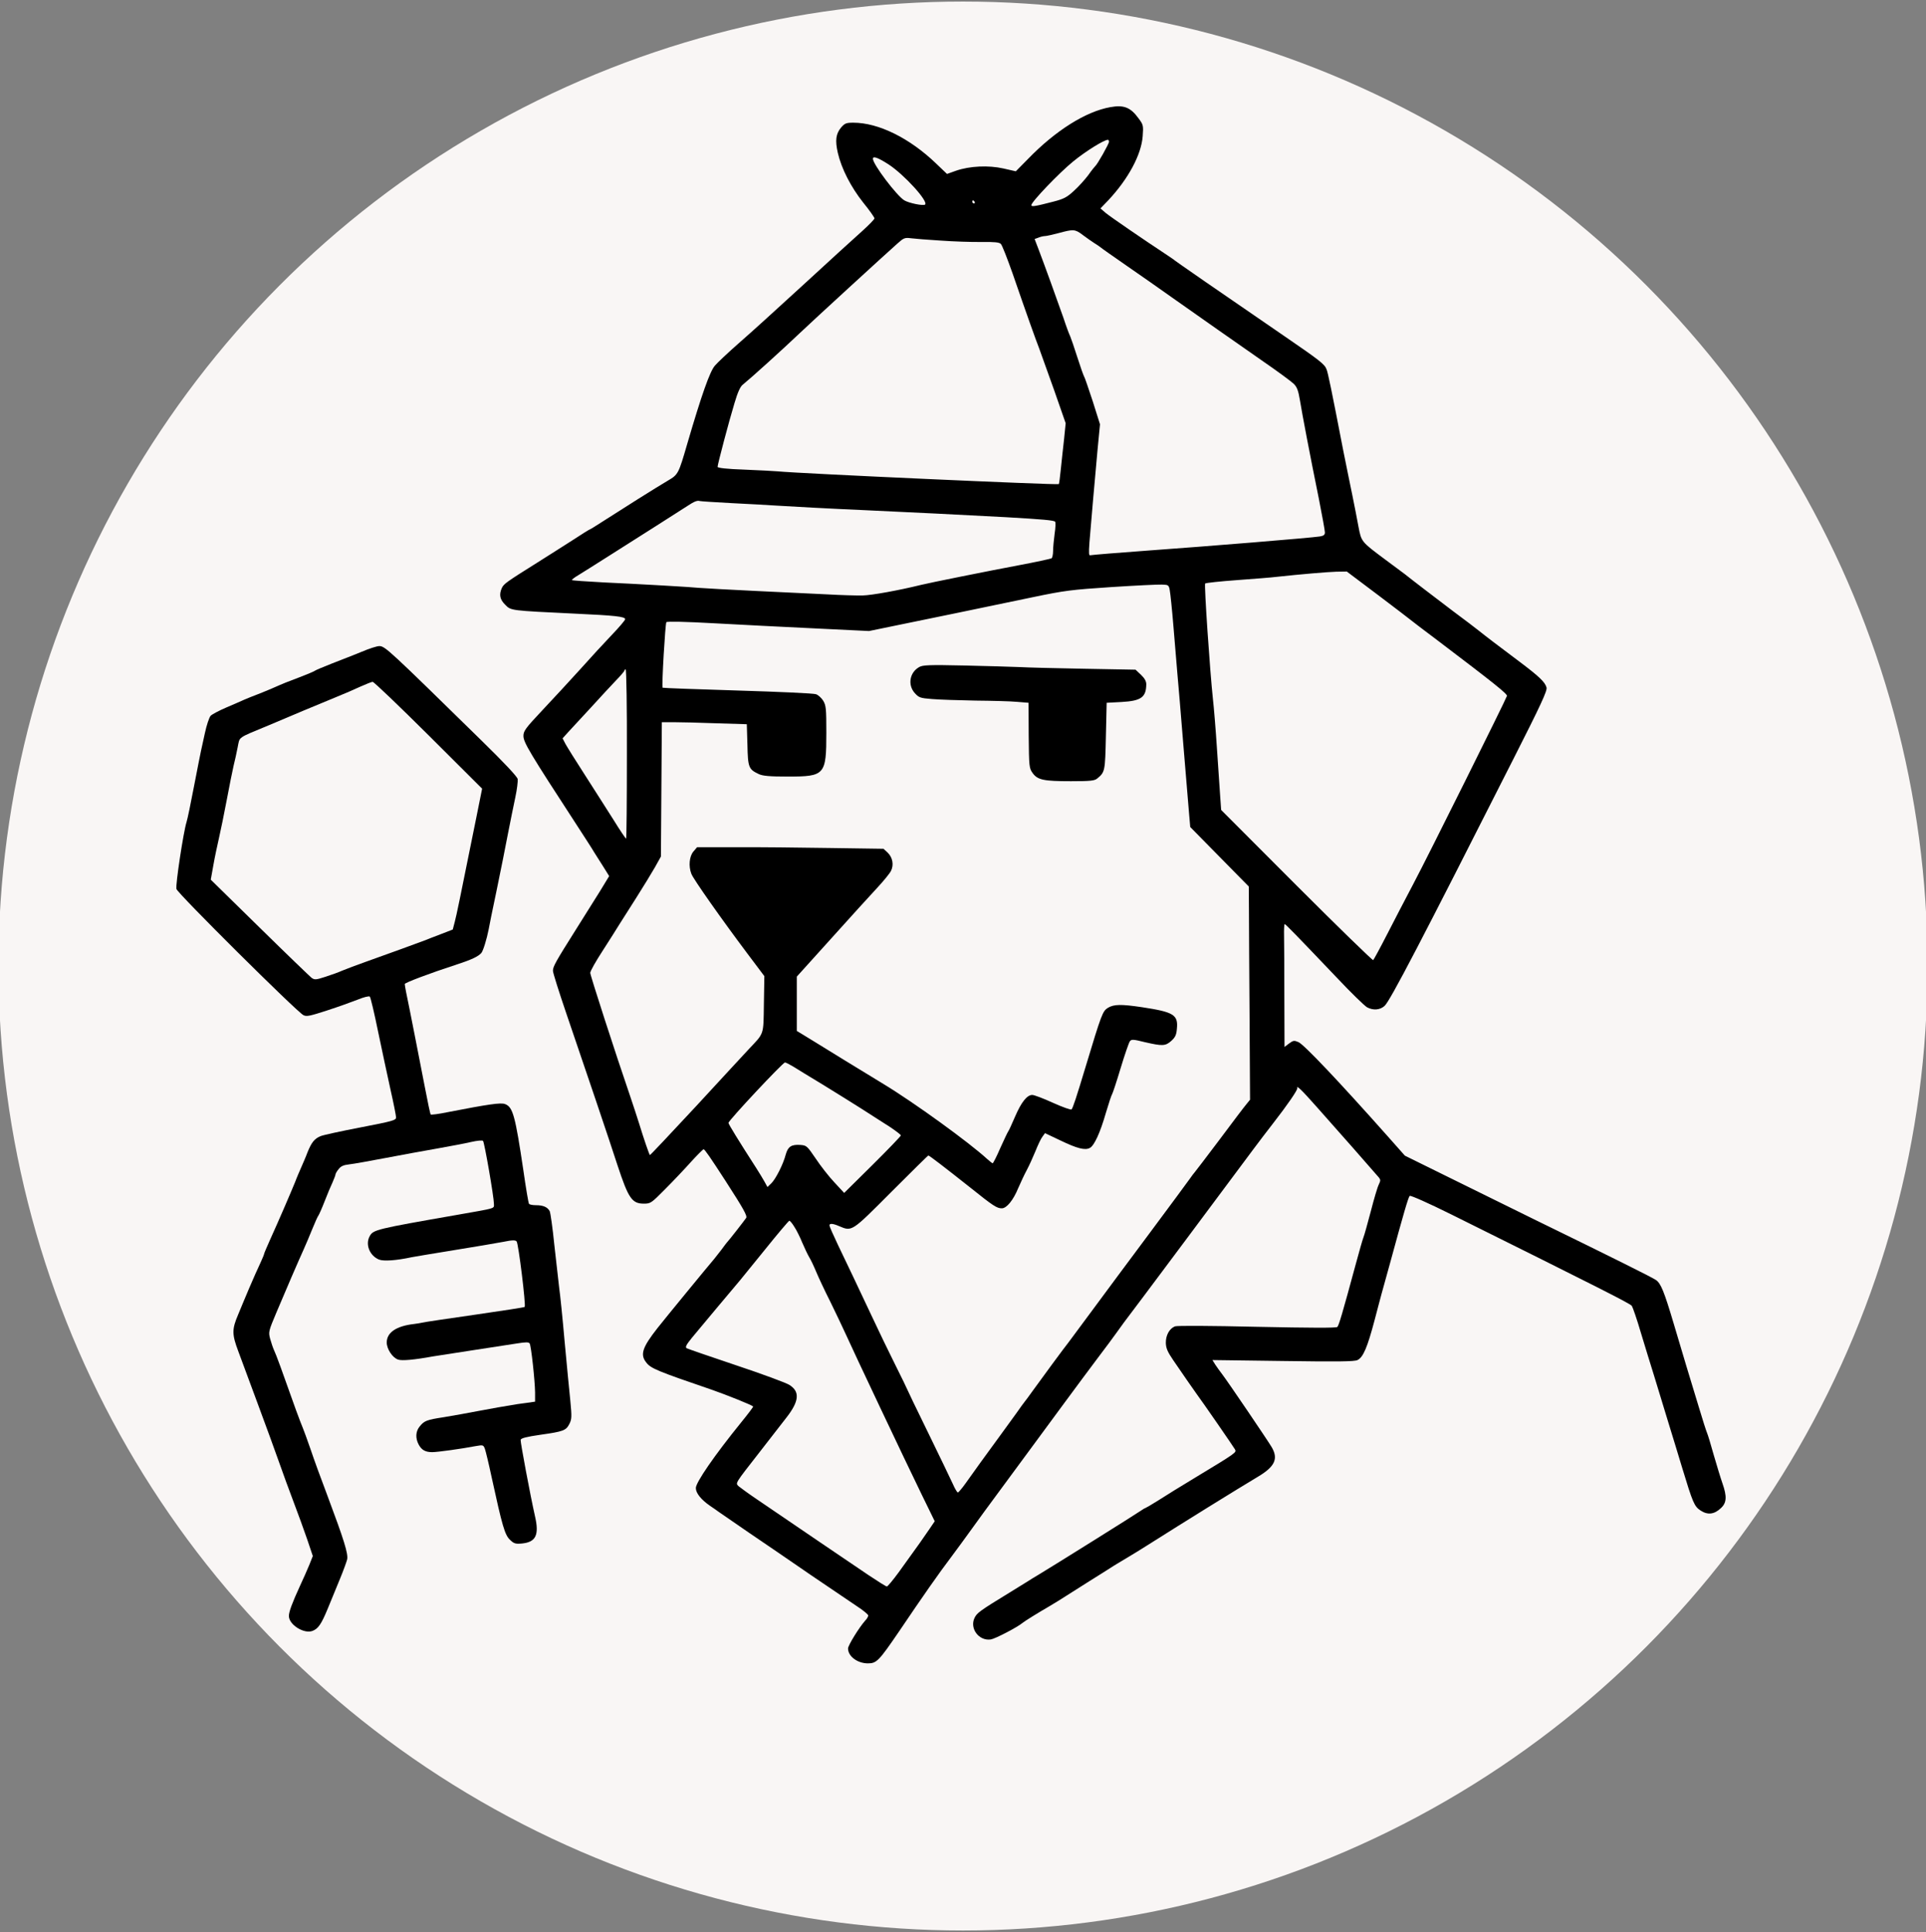
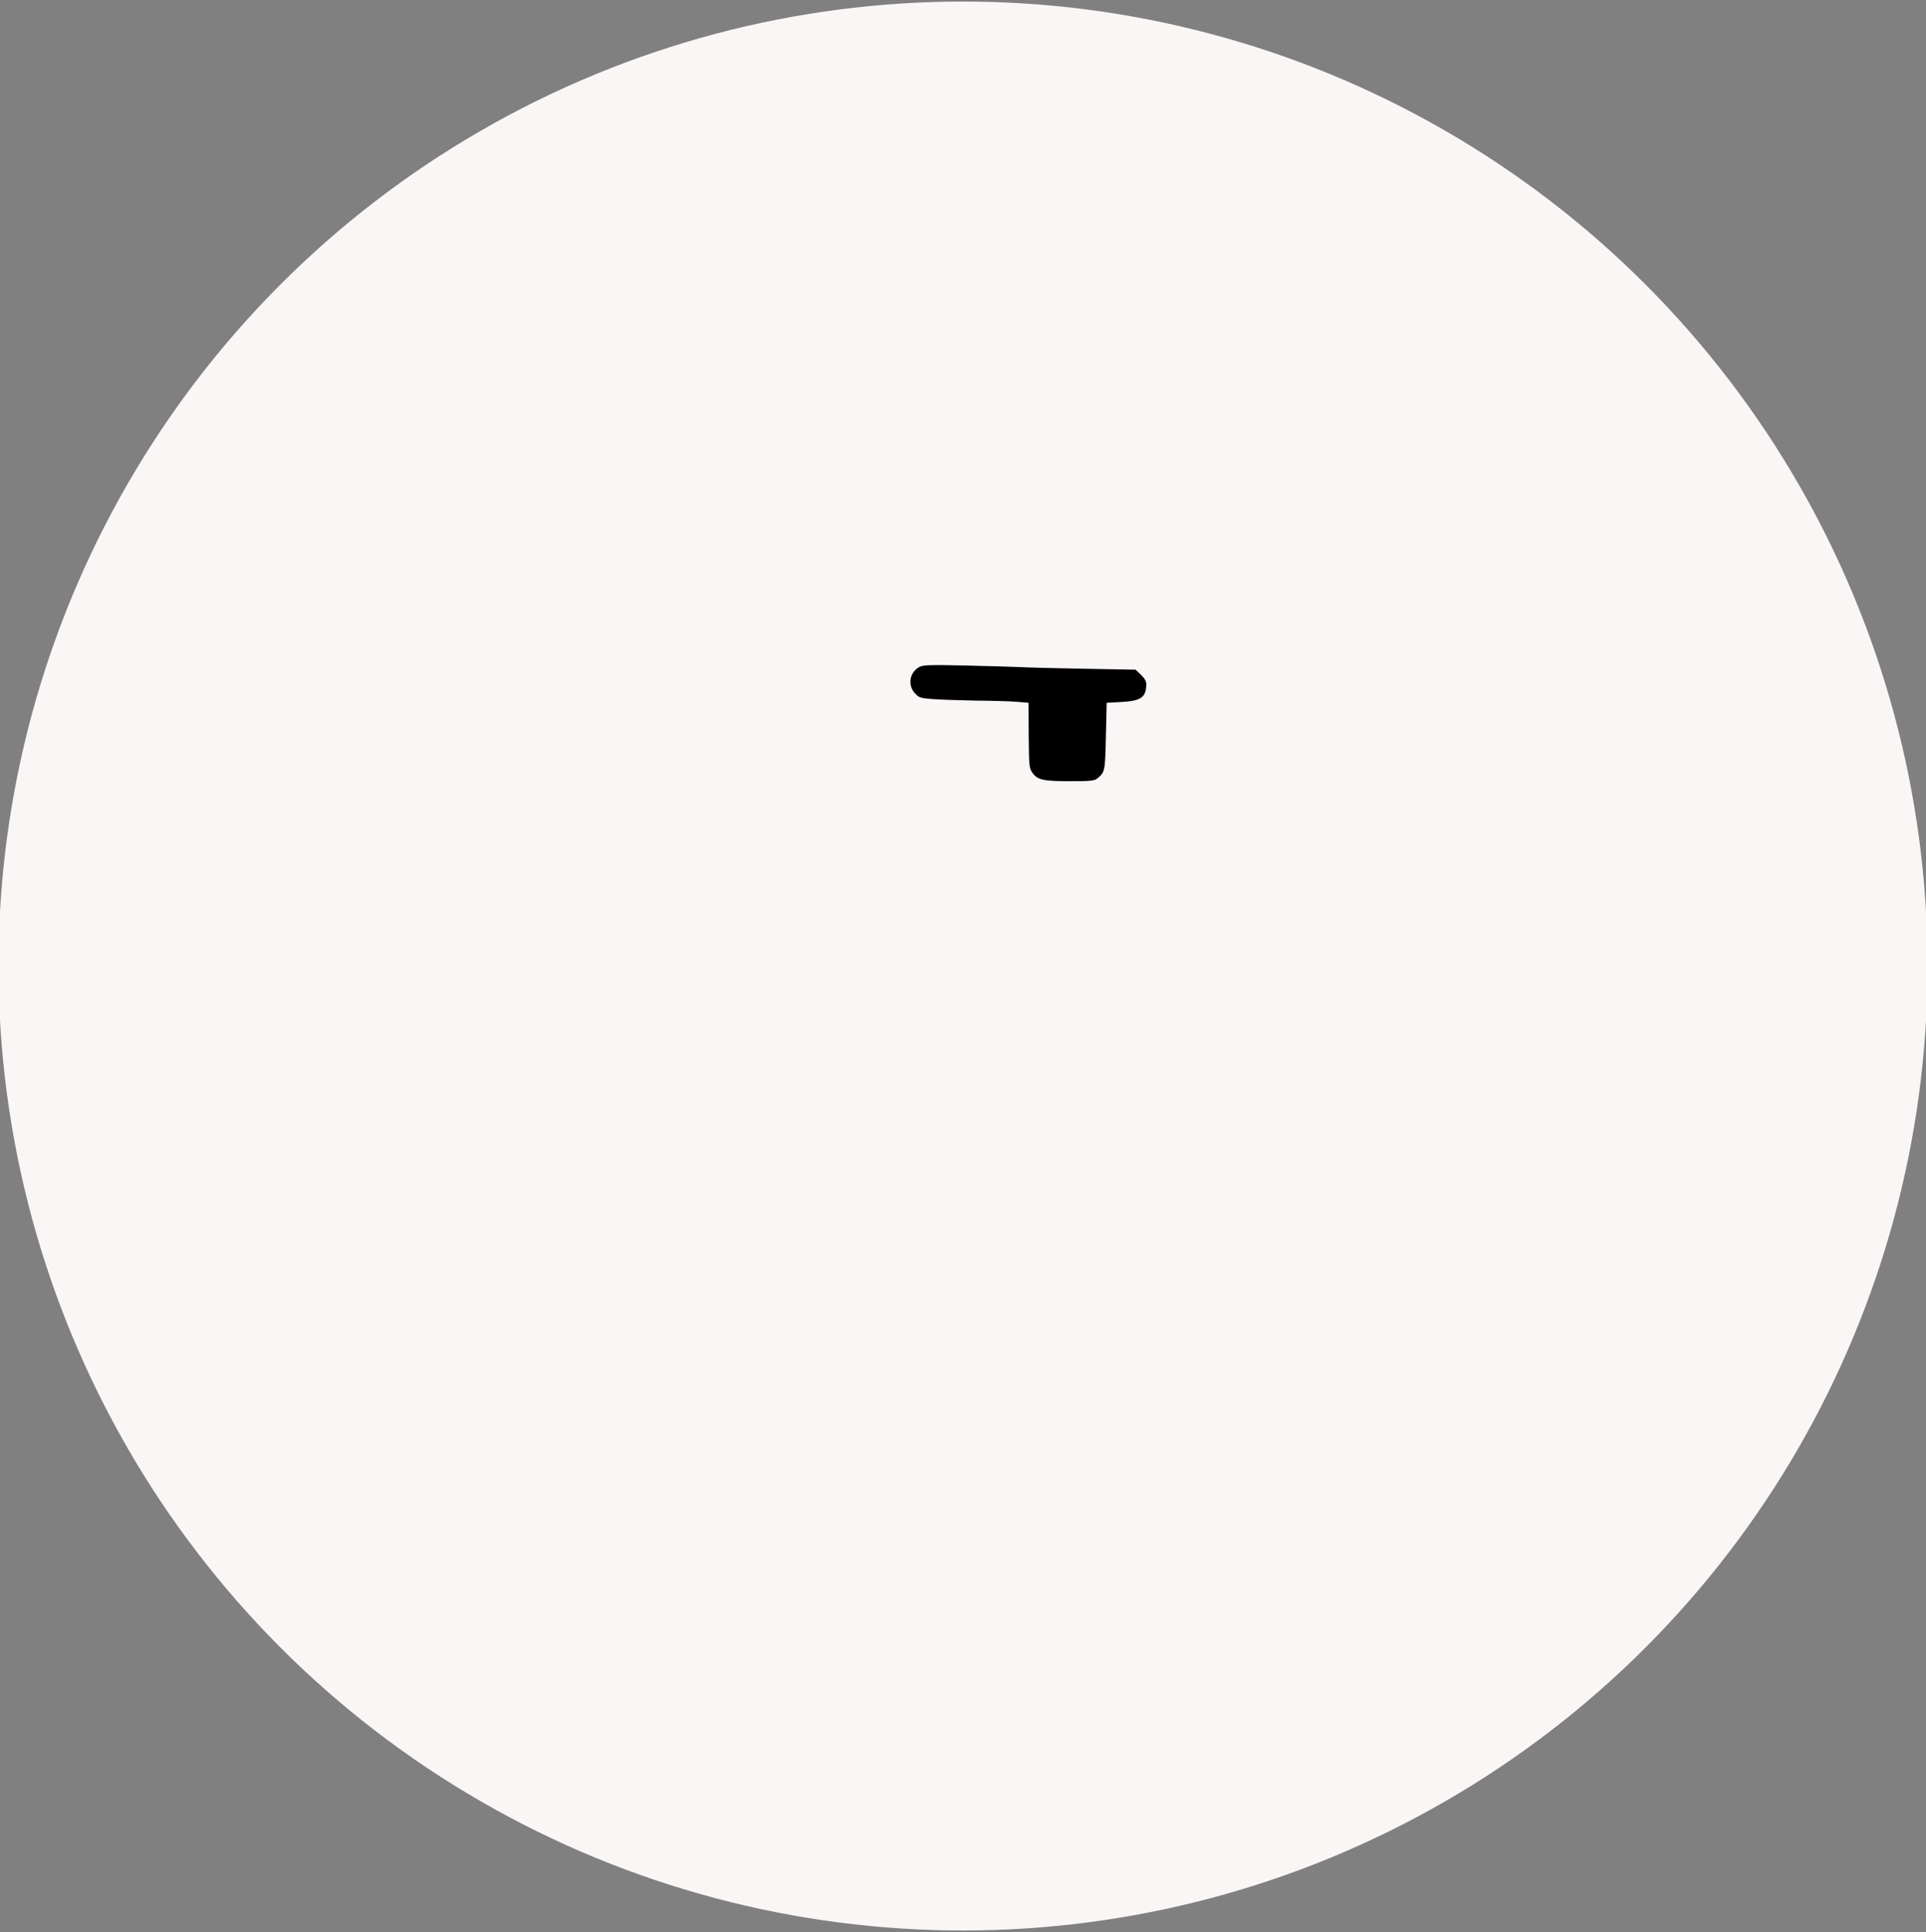
<svg xmlns="http://www.w3.org/2000/svg" version="1.0" width="1240pt" height="1244pt" viewBox="0 0 1240 1244" preserveAspectRatio="xMidYMid meet">
  <rect x="0" y="0" width="1240" height="1244" fill="#808080" stroke="none" />
  <circle cx="50%" cy="50%" r="50%" fill="#F9F6F5" />
  <g transform="translate(0,1244) scale(0.1,-0.1)" fill="#000000" stroke="none">
-     <path d="M7148 11750 c-157 -28 -352 -150 -530 -334 l-78 -79 -79 18 c-97 22 -218 16 -305 -14 l-59 -21 -71 68 c-170 163 -370 262 -532 262 -46 0 -55 -4 -78 -30 -35 -42 -40 -84 -22 -164 24 -103 84 -220 164 -321 40 -49 72 -95 72 -101 0 -6 -35 -42 -77 -80 -67 -60 -203 -184 -378 -345 -211 -193 -316 -289 -421 -381 -66 -58 -134 -122 -151 -142 -32 -35 -86 -188 -179 -506 -55 -190 -58 -196 -123 -234 -72 -42 -311 -193 -418 -262 -46 -30 -85 -54 -88 -54 -2 0 -49 -29 -102 -64 -54 -35 -159 -101 -233 -148 -201 -126 -216 -137 -229 -164 -19 -43 -13 -74 22 -108 37 -38 32 -37 447 -57 260 -12 325 -19 325 -36 0 -6 -38 -51 -85 -100 -47 -49 -140 -150 -206 -224 -67 -74 -176 -192 -243 -263 -109 -116 -121 -133 -121 -165 1 -42 37 -103 345 -576 50 -77 100 -154 110 -172 11 -17 37 -59 59 -93 l38 -61 -59 -97 c-33 -53 -103 -164 -155 -247 -131 -208 -148 -238 -148 -266 0 -13 39 -136 86 -274 110 -321 285 -839 330 -979 70 -212 93 -246 169 -246 44 0 48 3 137 93 50 50 125 129 166 175 41 45 78 82 82 82 7 0 41 -49 142 -205 116 -180 140 -223 132 -237 -9 -14 -115 -150 -124 -158 -3 -3 -18 -23 -34 -45 -17 -22 -38 -49 -47 -60 -38 -44 -317 -384 -365 -445 -99 -126 -114 -172 -73 -223 29 -38 70 -55 424 -176 94 -33 252 -96 264 -107 2 -2 -32 -47 -76 -101 -175 -216 -293 -388 -293 -424 0 -33 34 -75 92 -115 24 -16 48 -33 53 -37 6 -4 94 -65 196 -135 103 -70 285 -194 405 -277 121 -82 252 -171 291 -197 40 -26 73 -53 73 -60 0 -6 -8 -21 -19 -32 -40 -45 -111 -160 -111 -180 0 -51 61 -96 128 -96 56 0 71 16 200 205 156 231 253 370 340 485 37 50 85 115 107 146 37 52 110 153 388 529 57 77 161 219 232 315 71 96 167 226 214 288 47 62 100 133 116 156 17 24 40 56 52 72 26 32 747 999 833 1115 30 41 88 116 128 168 91 117 157 213 154 224 -7 24 27 -9 128 -123 111 -124 371 -420 398 -452 11 -14 11 -20 -1 -45 -8 -15 -31 -93 -51 -171 -21 -79 -42 -156 -48 -170 -6 -15 -27 -90 -48 -167 -89 -329 -110 -399 -120 -409 -7 -7 -172 -6 -516 1 -299 7 -516 8 -529 3 -36 -14 -60 -58 -59 -107 1 -34 11 -57 47 -110 58 -85 132 -192 151 -218 40 -54 239 -342 247 -357 11 -20 12 -20 -256 -182 -88 -53 -195 -119 -238 -147 -43 -27 -81 -49 -83 -49 -3 0 -17 -9 -32 -19 -28 -20 -554 -349 -652 -408 -30 -18 -62 -37 -70 -43 -8 -5 -60 -37 -115 -71 -201 -123 -215 -134 -231 -167 -32 -68 29 -149 105 -138 30 5 172 79 205 107 13 11 95 62 176 109 30 18 78 47 105 65 28 18 95 60 150 95 55 34 116 73 135 85 19 13 67 41 105 64 39 23 97 59 130 80 251 159 574 359 711 441 112 66 136 117 91 193 -28 47 -281 420 -317 467 -15 19 -35 48 -46 64 l-18 29 454 -6 c349 -5 461 -4 480 6 37 18 64 83 110 257 22 85 43 162 45 170 2 8 27 96 54 195 89 327 118 426 127 435 5 5 120 -46 269 -120 948 -471 1150 -573 1161 -588 6 -9 33 -86 58 -172 26 -85 64 -211 86 -280 21 -69 61 -201 90 -295 29 -93 69 -226 90 -295 69 -227 78 -249 119 -276 46 -30 88 -25 131 16 37 34 39 75 10 158 -11 31 -36 113 -56 182 -19 69 -39 134 -44 145 -5 11 -28 83 -51 160 -23 77 -60 199 -82 270 -21 72 -58 195 -82 275 -61 205 -82 256 -113 278 -26 18 -277 143 -787 392 -137 67 -380 187 -540 266 l-290 143 -109 123 c-317 357 -541 593 -576 608 -28 12 -34 11 -61 -9 l-29 -22 -1 318 c0 175 -1 353 -2 396 -1 42 1 77 4 77 6 0 70 -66 334 -343 93 -99 182 -185 197 -193 40 -21 83 -17 112 9 35 31 236 417 831 1593 176 347 217 436 212 457 -9 35 -48 72 -180 171 -136 102 -211 159 -257 196 -19 15 -93 72 -165 125 -111 84 -277 211 -310 238 -5 4 -62 46 -125 93 -157 117 -155 115 -174 214 -8 47 -27 139 -40 205 -14 66 -39 192 -57 280 -78 404 -99 503 -108 526 -12 34 -42 57 -281 221 -277 190 -445 306 -506 348 -141 98 -180 125 -189 132 -5 5 -28 20 -50 35 -146 96 -366 247 -395 271 l-35 30 51 53 c129 138 212 293 221 412 5 68 4 74 -26 114 -52 72 -95 89 -183 73z m-8 -223 c0 -13 -76 -148 -89 -157 -3 -3 -24 -28 -44 -57 -21 -28 -62 -74 -92 -101 -45 -42 -66 -53 -132 -70 -116 -30 -143 -35 -143 -23 0 21 179 208 270 282 81 66 197 138 223 139 4 0 7 -6 7 -13z m-1420 -145 c100 -65 258 -238 236 -259 -10 -10 -104 9 -134 27 -49 30 -202 232 -202 268 0 19 33 7 100 -36z m555 -242 c3 -5 1 -10 -4 -10 -6 0 -11 5 -11 10 0 6 2 10 4 10 3 0 8 -4 11 -10z m696 -213 c24 -18 57 -41 74 -52 16 -10 34 -22 40 -27 5 -5 82 -59 170 -120 88 -61 219 -152 290 -203 210 -148 388 -273 579 -406 99 -68 191 -136 205 -150 21 -20 30 -44 40 -105 15 -92 65 -355 122 -635 21 -107 39 -205 39 -217 0 -16 -8 -22 -32 -26 -55 -9 -730 -64 -1108 -91 -195 -14 -361 -28 -369 -30 -11 -4 -12 10 -7 82 11 135 35 410 52 595 l16 166 -47 149 c-27 81 -51 153 -55 158 -4 6 -24 62 -44 125 -20 63 -41 124 -46 135 -6 11 -26 65 -44 120 -41 117 -122 341 -159 438 l-26 68 25 9 c14 6 33 10 42 10 9 0 49 9 87 19 96 26 106 26 156 -12z m-916 -36 c83 -6 201 -10 263 -9 86 1 116 -2 126 -13 8 -8 41 -93 75 -189 90 -261 150 -429 172 -485 10 -27 53 -147 95 -265 l75 -215 -10 -100 c-6 -55 -16 -142 -21 -194 -5 -51 -11 -96 -13 -98 -8 -7 -1668 68 -1809 82 -20 2 -115 7 -212 11 -118 4 -176 11 -176 18 0 16 73 293 109 411 20 68 37 106 53 118 60 49 250 221 368 333 86 82 550 507 629 577 39 35 47 38 85 33 22 -3 109 -10 191 -15z m-1335 -1691 c113 -6 234 -12 270 -15 73 -5 390 -22 580 -30 202 -9 710 -34 905 -45 241 -14 309 -20 318 -29 4 -4 3 -39 -3 -77 -5 -38 -10 -88 -10 -111 0 -23 -5 -45 -10 -48 -6 -3 -101 -24 -213 -45 -177 -33 -585 -115 -627 -126 -146 -36 -320 -67 -375 -68 -38 -1 -142 2 -230 7 -88 4 -295 14 -460 22 -165 8 -330 17 -367 20 -36 3 -102 8 -145 10 -43 3 -121 7 -173 10 -52 3 -185 10 -294 15 -110 6 -201 12 -204 15 -2 2 16 17 42 32 25 15 110 69 189 119 78 50 219 139 312 198 94 60 186 119 205 131 39 26 60 34 75 29 6 -2 102 -8 215 -14z m4153 -592 c111 -84 204 -155 207 -158 3 -3 84 -65 180 -137 364 -276 445 -341 442 -354 -6 -22 -505 -1026 -602 -1209 -48 -91 -124 -237 -169 -325 -45 -88 -86 -163 -90 -167 -3 -4 -225 212 -493 480 l-486 487 -6 85 c-3 47 -13 186 -21 310 -8 124 -20 268 -26 320 -19 175 -57 735 -50 743 4 4 97 14 207 22 109 8 224 17 254 21 158 17 323 31 383 33 l68 1 202 -152z m-1342 32 c4 -19 15 -125 24 -235 9 -110 20 -245 25 -300 5 -55 23 -264 39 -465 17 -201 33 -401 37 -445 l7 -80 188 -191 189 -192 1 -158 c0 -88 2 -397 4 -687 l3 -528 -22 -27 c-13 -15 -92 -119 -176 -232 -85 -113 -157 -207 -160 -210 -3 -3 -17 -21 -30 -40 -13 -19 -128 -174 -255 -345 -127 -170 -296 -398 -375 -505 -79 -107 -148 -199 -152 -205 -14 -16 -190 -255 -232 -314 -21 -30 -43 -59 -48 -65 -5 -6 -30 -40 -55 -76 -26 -36 -70 -96 -98 -135 -84 -114 -187 -257 -230 -318 -22 -31 -44 -56 -48 -57 -4 0 -19 24 -31 52 -13 29 -85 178 -160 332 -75 153 -136 280 -136 282 0 2 -34 72 -76 156 -42 84 -110 225 -151 313 -105 223 -152 322 -217 457 -31 65 -56 122 -56 128 0 14 22 13 63 -5 83 -35 79 -37 335 220 129 129 236 235 239 235 6 0 104 -75 268 -205 151 -121 173 -135 205 -135 31 0 74 53 105 129 16 36 40 89 55 116 15 28 40 83 56 122 16 40 36 83 46 95 l16 22 99 -47 c108 -52 159 -65 190 -48 28 15 66 97 103 226 18 61 36 115 40 120 4 6 29 81 55 168 26 86 53 164 59 172 10 14 20 14 96 -5 113 -26 133 -26 171 8 25 23 33 38 36 78 9 90 -20 108 -225 139 -135 20 -180 19 -219 -4 -34 -22 -40 -36 -144 -381 -60 -199 -81 -262 -90 -273 -3 -5 -57 14 -119 42 -61 28 -122 51 -134 51 -34 0 -71 -47 -111 -140 -20 -46 -39 -89 -44 -95 -4 -5 -27 -54 -51 -107 -23 -54 -46 -98 -49 -98 -3 0 -19 13 -36 28 -114 105 -471 364 -668 483 -119 72 -404 247 -447 274 -19 12 -52 32 -72 44 l-38 23 0 175 0 175 222 246 c122 136 255 282 296 326 40 43 80 92 88 108 20 39 11 88 -22 119 l-26 24 -346 5 c-191 3 -461 6 -600 5 l-254 0 -24 -28 c-26 -31 -32 -94 -13 -143 11 -32 198 -297 361 -514 l109 -145 -3 -180 c-3 -203 3 -184 -97 -290 -25 -27 -179 -193 -340 -368 -162 -174 -295 -316 -297 -314 -5 5 -40 107 -69 202 -14 44 -40 125 -59 180 -92 268 -256 775 -256 791 0 11 36 75 81 144 44 69 93 145 107 169 15 24 63 100 108 170 44 69 98 158 120 196 l39 70 3 433 3 432 78 0 c43 0 166 -3 273 -7 l196 -6 4 -133 c3 -146 8 -157 73 -188 26 -12 68 -16 187 -16 239 0 248 10 248 282 0 155 -2 176 -20 206 -11 18 -32 37 -46 42 -14 6 -242 16 -506 24 -263 8 -481 16 -482 18 -7 9 17 414 24 422 6 6 126 3 307 -7 164 -9 456 -24 648 -33 l350 -17 175 36 c196 40 541 111 880 182 206 43 248 48 505 65 154 10 300 17 325 16 42 -1 45 -3 51 -36z m-3495 -1055 c0 -300 -2 -545 -5 -545 -3 0 -39 53 -79 118 -41 64 -123 194 -183 287 -61 94 -118 186 -129 206 l-18 35 36 40 c20 21 86 93 147 159 60 66 133 145 162 175 29 30 53 58 53 62 0 4 4 8 8 8 5 0 9 -245 8 -545z m1072 -2013 c23 -15 109 -67 190 -116 81 -50 194 -120 252 -157 58 -37 138 -89 178 -114 39 -26 72 -51 72 -56 0 -4 -82 -90 -182 -189 l-183 -181 -63 68 c-35 37 -89 106 -120 153 -56 82 -59 85 -99 88 -58 4 -80 -11 -94 -61 -16 -63 -65 -159 -93 -186 l-25 -24 -18 33 c-10 18 -34 58 -54 89 -114 177 -179 283 -179 291 0 15 351 390 364 389 6 0 30 -13 54 -27z m6 -1031 c14 -21 37 -67 51 -102 15 -35 35 -77 45 -94 10 -16 30 -58 44 -92 14 -34 55 -122 92 -195 36 -73 80 -167 99 -208 44 -99 385 -820 490 -1035 l83 -170 -34 -50 c-35 -52 -87 -125 -117 -166 -9 -13 -46 -64 -82 -114 -36 -49 -70 -90 -75 -90 -6 0 -58 33 -118 73 -101 68 -496 336 -717 487 -55 37 -108 76 -119 85 -22 22 -28 12 139 226 60 78 136 175 167 215 84 107 89 169 20 212 -20 13 -174 70 -342 126 -168 56 -311 106 -319 110 -11 7 -3 22 35 69 42 51 279 334 309 369 5 6 77 95 160 197 82 102 153 186 157 186 4 0 19 -17 32 -39z" />
    <path d="M5918 8145 c-62 -35 -75 -115 -29 -167 27 -30 35 -33 112 -39 46 -4 172 -8 279 -10 107 -1 228 -4 268 -8 l74 -6 1 -210 c2 -202 3 -211 25 -242 32 -45 71 -53 247 -53 127 0 153 3 170 18 49 41 50 45 55 271 l5 216 95 5 c127 7 159 30 160 114 0 20 -11 39 -34 61 l-35 33 -328 6 c-180 3 -371 8 -423 11 -52 2 -212 7 -355 10 -224 5 -264 3 -287 -10z" />
-     <path d="M2330 8244 c-47 -19 -132 -53 -190 -75 -58 -23 -109 -44 -115 -49 -5 -4 -48 -22 -95 -40 -80 -30 -100 -38 -182 -74 -18 -8 -58 -24 -88 -36 -30 -11 -68 -27 -85 -34 -16 -8 -69 -30 -117 -51 -47 -20 -94 -45 -102 -54 -9 -10 -26 -60 -37 -112 -11 -52 -23 -103 -25 -114 -3 -11 -22 -111 -44 -223 -21 -111 -43 -217 -49 -235 -20 -63 -72 -406 -65 -431 7 -28 773 -789 817 -812 20 -11 42 -6 153 30 71 23 160 55 198 70 39 16 72 24 77 19 5 -5 29 -106 53 -224 25 -117 60 -286 80 -374 20 -88 36 -169 36 -180 0 -18 -21 -24 -228 -64 -125 -24 -240 -49 -257 -56 -40 -16 -59 -40 -85 -104 -11 -30 -30 -73 -40 -96 -10 -23 -29 -66 -40 -96 -26 -64 -106 -250 -161 -371 -21 -47 -39 -89 -39 -93 0 -3 -11 -30 -24 -58 -14 -29 -46 -101 -72 -162 -25 -60 -58 -137 -71 -170 -40 -94 -40 -126 1 -235 19 -52 76 -205 126 -340 50 -135 111 -301 135 -370 24 -69 67 -186 95 -260 28 -74 68 -183 88 -242 l36 -107 -23 -58 c-13 -32 -40 -92 -59 -133 -51 -111 -72 -168 -72 -195 0 -56 97 -117 152 -96 37 14 57 44 98 143 21 51 56 137 78 190 22 53 43 111 47 127 8 36 -20 125 -127 411 -39 102 -88 237 -109 300 -22 63 -44 124 -49 135 -5 11 -25 63 -44 115 -91 257 -128 358 -141 385 -8 17 -19 51 -26 76 -11 43 -10 48 41 169 58 138 140 328 175 405 13 28 37 86 55 130 18 44 36 85 41 90 4 6 22 46 39 90 17 44 40 99 51 122 10 23 19 46 19 51 0 5 9 21 20 34 14 19 32 27 69 31 28 3 133 22 233 41 101 19 251 47 333 61 83 15 181 33 218 42 40 9 72 12 77 7 9 -10 70 -361 70 -405 0 -32 20 -26 -230 -70 -533 -93 -547 -97 -570 -139 -29 -53 0 -125 60 -150 30 -12 113 -6 210 15 14 3 135 23 270 45 135 22 279 46 320 54 58 12 78 12 86 3 12 -12 61 -413 52 -422 -2 -3 -146 -25 -319 -50 -173 -25 -325 -47 -339 -51 -14 -3 -38 -7 -55 -9 -114 -13 -175 -55 -175 -119 0 -42 37 -98 73 -110 24 -9 108 -1 222 20 11 2 121 19 245 38 124 19 258 40 299 46 57 9 75 9 81 0 10 -16 34 -239 35 -315 l0 -60 -115 -16 c-63 -10 -173 -29 -245 -43 -71 -14 -174 -32 -228 -41 -111 -17 -126 -23 -156 -61 -25 -31 -27 -74 -6 -114 19 -36 43 -50 88 -50 33 0 186 21 280 39 47 8 49 8 59 -18 5 -14 25 -96 43 -181 69 -317 85 -372 118 -404 26 -25 35 -28 79 -24 88 9 110 55 83 173 -31 137 -95 480 -93 494 2 11 38 20 128 33 148 21 164 27 186 70 15 30 16 45 6 148 -7 63 -23 237 -37 385 -13 149 -29 304 -35 345 -5 41 -19 165 -31 274 -11 110 -25 208 -30 218 -14 26 -42 38 -88 38 -22 0 -42 4 -45 9 -4 5 -20 101 -36 213 -53 356 -68 410 -118 429 -27 11 -107 -1 -370 -52 -57 -12 -106 -18 -109 -15 -3 3 -20 83 -38 178 -30 155 -99 509 -121 613 -4 22 -8 44 -8 49 -1 8 160 69 335 126 96 31 139 52 158 74 12 14 35 90 47 151 3 17 25 129 51 250 25 121 58 285 73 365 16 80 37 187 48 237 11 51 17 104 15 117 -3 16 -88 106 -232 247 -597 585 -622 609 -659 609 -15 0 -65 -16 -112 -36z m429 -538 l345 -344 -38 -189 c-109 -540 -126 -622 -138 -668 l-13 -50 -80 -31 c-44 -17 -87 -33 -95 -37 -25 -10 -259 -95 -380 -138 -63 -22 -133 -49 -155 -58 -22 -10 -71 -28 -109 -40 -62 -20 -70 -21 -90 -7 -11 9 -162 154 -335 324 l-314 308 17 95 c9 52 26 130 36 174 10 44 33 154 50 245 17 91 37 190 44 220 8 30 19 83 26 118 15 71 -7 56 200 142 63 27 165 69 225 95 61 25 153 63 205 85 52 21 124 52 160 69 36 16 71 30 79 31 8 0 170 -155 360 -344z" />
  </g>
</svg>